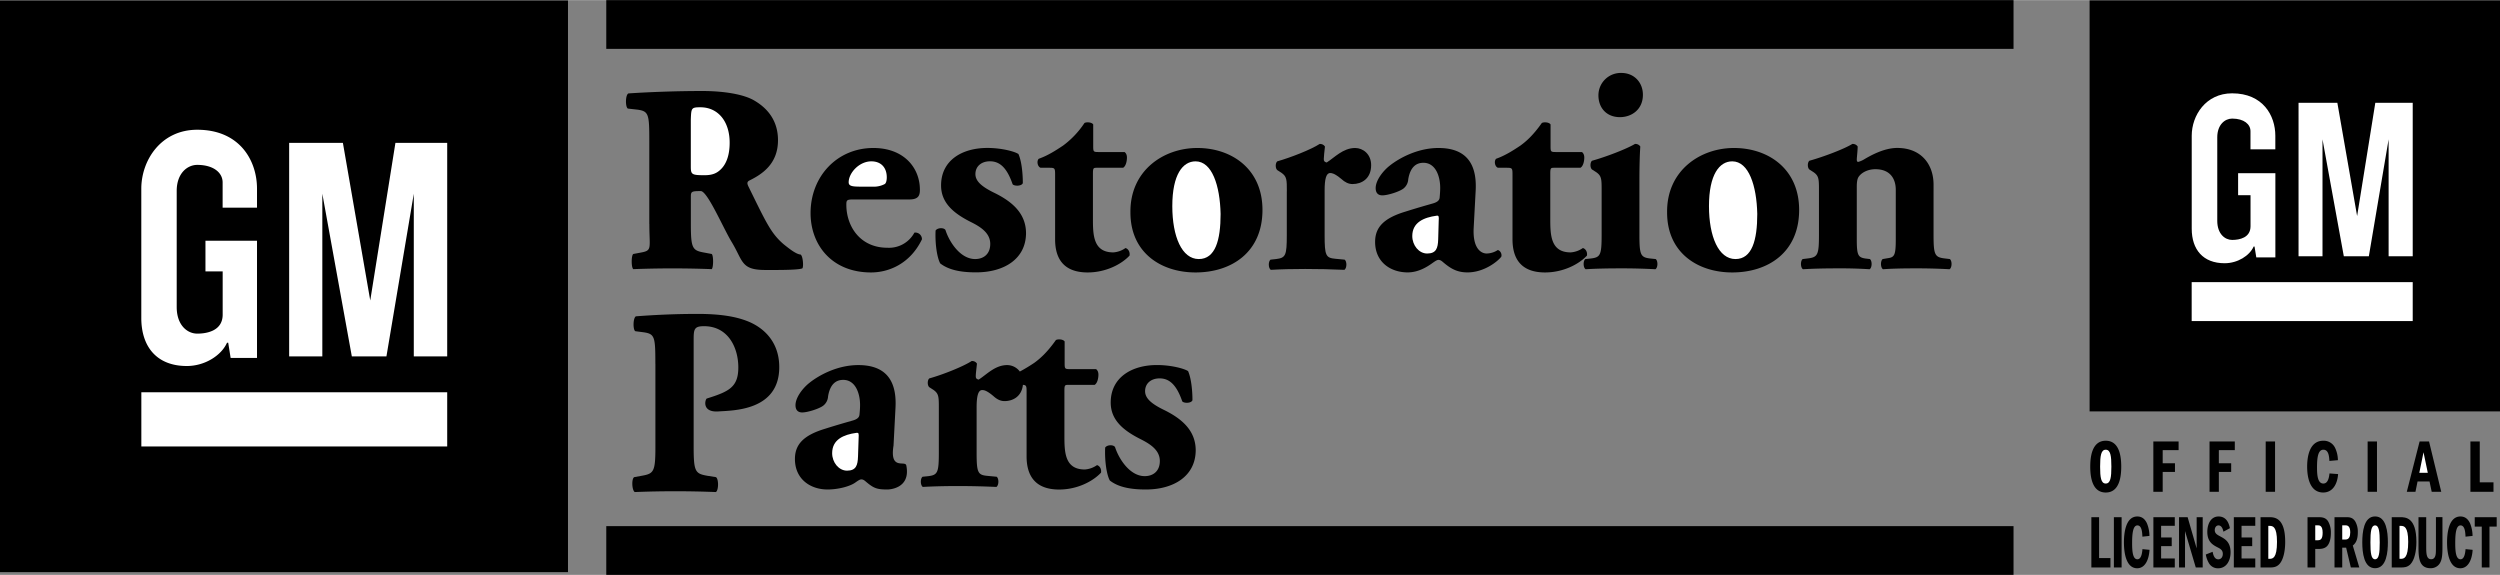
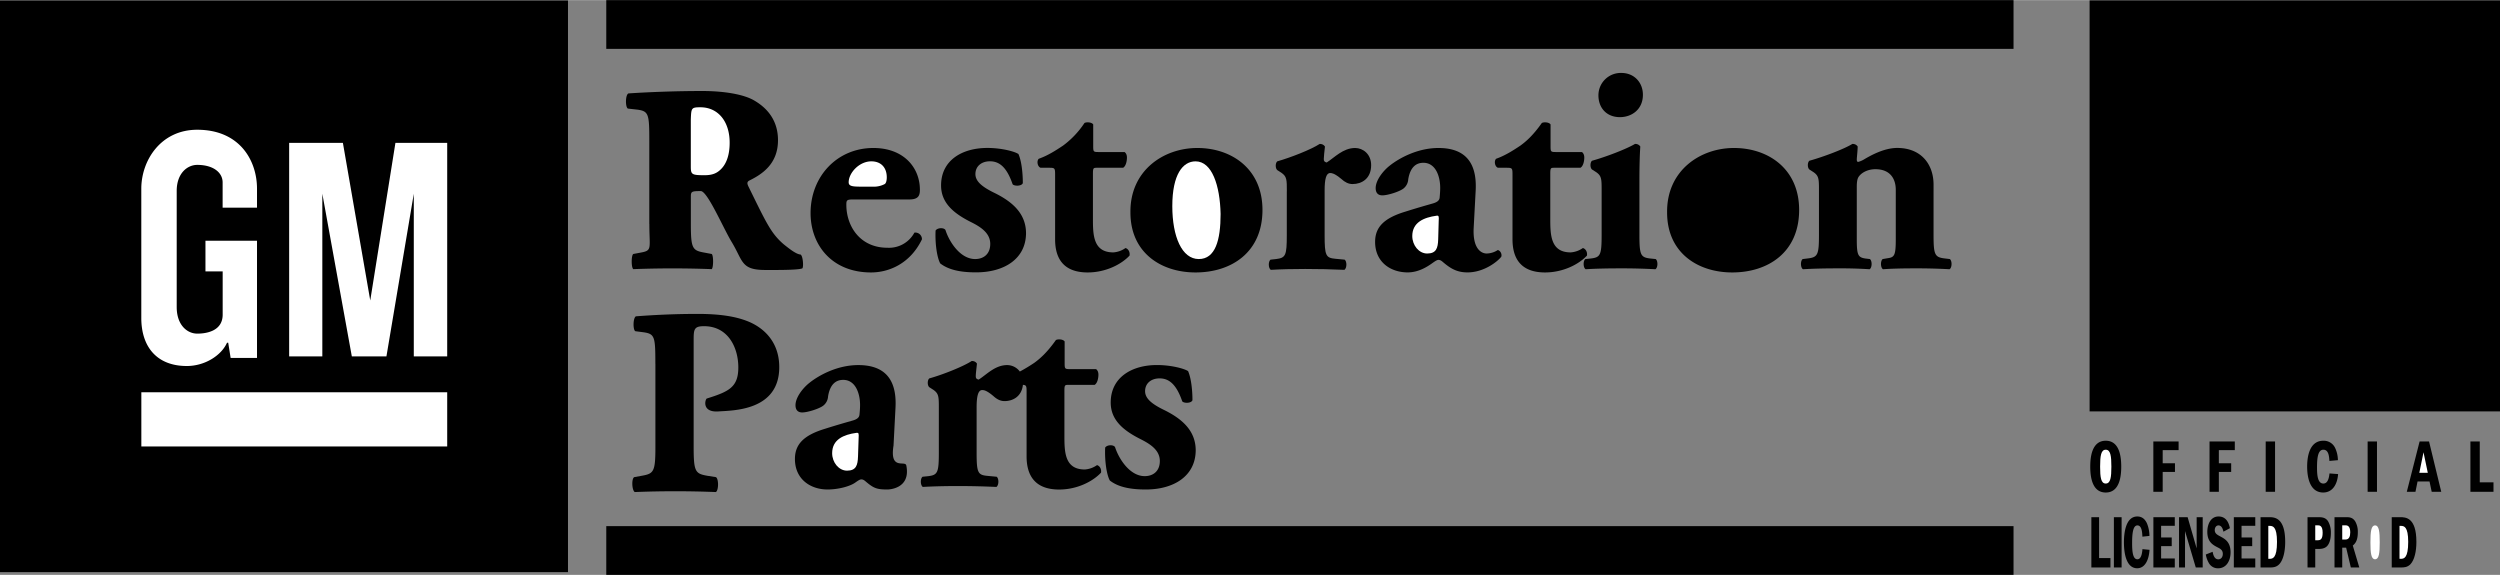
<svg xmlns="http://www.w3.org/2000/svg" width="2500" height="575" viewBox="0 0 53.734 12.353">
  <rect x="0" y="0" width="53.734" height="12.353" fill="#808080" stroke="none" />
  <path d="M13.957 4.812c0 .529.069.569-.19.615l-.155.029c-.046.029-.046.292 0 .326a21.826 21.826 0 0 1 1.685 0c.04-.034.04-.297 0-.326l-.155-.029c-.259-.046-.293-.086-.293-.615V4.23c0-.115.011-.126.213-.126.144 0 .479.788.663 1.092.251.414.196.604.726.604.178 0 .703.006.795-.035.029-.034.013-.268-.039-.297-.086-.006-.212-.099-.362-.22-.276-.235-.382-.477-.761-1.248-.029-.063-.029-.098.029-.126.265-.132.609-.351.609-.863 0-.368-.172-.655-.506-.851-.219-.132-.639-.207-1.127-.207-.546 0-1.15.023-1.581.052-.069.029-.069.298-.012.326l.207.023c.241.034.253.098.253.673v1.785zM19.547 4.284c.194 0 .225-.087.225-.206 0-.481-.35-.9-1-.9-.781 0-1.35.612-1.35 1.4 0 .681.456 1.275 1.3 1.275.375 0 .838-.181 1.094-.712a.142.142 0 0 0-.162-.144.62.62 0 0 1-.582.325c-.581 0-.881-.456-.881-.925 0-.1.013-.113.156-.113h1.2zM25.697 5.853c.769 0 1.438-.431 1.438-1.344 0-.881-.663-1.331-1.4-1.331s-1.45.494-1.438 1.387c0 .863.657 1.288 1.4 1.288zM31.718 4.084c.031-.644-.275-.906-.8-.906-.443 0-.837.212-1.05.381-.15.119-.3.318-.3.481 0 .087.037.156.144.156.112 0 .356-.075.45-.144a.272.272 0 0 0 .106-.2c.044-.269.175-.356.325-.356.269 0 .362.3.362.537 0 .075-.006.144-.012.213-.006.05-.038.094-.15.125-.175.05-.35.1-.587.175-.456.138-.65.331-.65.65 0 .438.337.656.7.656.231 0 .418-.119.531-.2.062-.044.1-.069.131-.069s.057.012.1.05c.169.144.306.219.525.219.356 0 .65-.237.725-.337.019-.056-.019-.131-.075-.144a.454.454 0 0 1-.238.075c-.125 0-.3-.112-.281-.538l.044-.824zM37.232 5.853c.769 0 1.438-.431 1.438-1.344 0-.881-.662-1.331-1.4-1.331-.737 0-1.45.494-1.438 1.387 0 .863.656 1.288 1.4 1.288zM19.48 10.002c-.023-.118-.362.116-.275-.427l.043-.825c.031-.644-.274-.906-.8-.906-.444 0-.837.212-1.05.381-.15.119-.3.319-.3.481 0 .087.038.156.144.156.112 0 .356-.075.45-.144a.27.27 0 0 0 .106-.2c.043-.269.175-.356.325-.356.269 0 .363.3.363.538 0 .075-.006.144-.013.212-.006.05-.038.094-.15.125-.175.05-.35.1-.587.175-.457.138-.65.332-.65.65 0 .438.337.656.7.656.231 0 .483-.067.596-.148.062-.044.1-.069.131-.069s.057.012.1.05c.169.144.242.167.46.167.001.001.51.001.407-.516zM13.031 0h30.247v1.048H13.031zM13.031 11.305h30.247v1.048H13.031zM44.913.005h8.821V8.84h-8.821z" />
-   <path fill="#fff" d="M47.107 6.061h4.751v.837h-4.751zM48.371 2.816v.391h.534v-.293c0-.434-.267-.911-.928-.911-.568 0-.869.477-.869.911v1.998c0 .45.244.743.707.743.282 0 .538-.164.624-.359h.019l.038.234h.41V3.72h-.801v.473h.267v.667c0 .247-.237.294-.395.294-.154 0-.32-.129-.32-.411V2.949c0-.274.166-.403.32-.403.258 0 .394.125.394.27zM49.404 5.505h.515V2.992l.458 2.513h.538l.425-2.513v2.513h.518V2.206h-.804l-.391 2.435-.425-2.435h-.834z" />
  <path d="M0 .008h12.208v12.286H0z" />
  <path fill="#fff" d="M3.038 8.429h6.574v1.164H3.038zM4.785 3.917v.543h.739v-.407c0-.604-.37-1.267-1.285-1.267-.786 0-1.202.663-1.202 1.267v2.778c0 .625.338 1.033.978 1.033.391 0 .744-.229.864-.5h.026l.052.326h.567V5.172H4.416v.658h.37v.93c0 .342-.328.408-.546.408-.213 0-.442-.18-.442-.571V4.101c0-.38.229-.56.442-.56.358.001.545.174.545.376zM6.215 7.657h.713V4.161l.634 3.496h.744l.588-3.496v3.496h.718V3.068H8.499l-.541 3.387-.588-3.387H6.215zM14.848 2.566c.01-.247.01-.263.207-.263.374 0 .628.298.628.761 0 .304-.091.468-.173.555-.091.098-.192.144-.365.144-.283 0-.297-.016-.297-.195V2.566zM18.529 4.009c-.2 0-.288-.006-.288-.094 0-.2.225-.45.487-.45.212 0 .332.137.332.344 0 .062-.013.125-.044.144a.497.497 0 0 1-.256.056h-.231z" />
  <path d="M20.209 5.659c-.069-.125-.113-.425-.1-.706.038-.062.175-.069.212-.013.081.256.319.625.638.625.188 0 .325-.112.325-.325 0-.231-.2-.363-.413-.469-.375-.188-.644-.413-.644-.788 0-.544.456-.806.994-.806.319 0 .6.081.669.131.062.137.094.387.094.625-.025.068-.181.068-.219.025-.125-.363-.281-.494-.488-.494-.181 0-.312.106-.312.275 0 .144.119.262.4.4.425.206.688.469.688.875-.006.556-.481.837-1.069.837-.356.002-.606-.061-.775-.192zM23.578 3.603c-.081 0-.087.006-.087.144v.938c0 .35 0 .737.438.737a.512.512 0 0 0 .262-.094c.062.019.1.087.087.163-.175.188-.513.362-.9.362-.519 0-.7-.3-.7-.712V3.747c0-.131-.007-.144-.119-.144h-.193c-.069-.025-.088-.15-.038-.194.194-.068.369-.181.519-.281a1.91 1.91 0 0 0 .462-.487c.044-.025.156-.019.188.031v.468c0 .119.006.125.119.125h.556c.031.025.05.062.05.119 0 .069-.019.181-.082.219h-.562z" />
  <path d="M25.697 3.465c.356 0 .525.525.538 1.131 0 .562-.112.969-.469.969-.362 0-.569-.481-.569-1.137 0-.681.225-.963.5-.963z" fill="#fff" />
  <path d="M27.659 4.109c0-.25 0-.319-.119-.4l-.087-.056c-.044-.038-.044-.15 0-.188.288-.082.719-.25.913-.375.05 0 .087.019.112.056-.012.125-.025.212-.025.269 0 .044.013.062.062.075.169-.106.35-.312.612-.312.169 0 .344.131.344.369 0 .288-.2.406-.4.406-.087 0-.163-.038-.244-.112-.144-.119-.2-.125-.237-.125-.088 0-.119.137-.119.375v.962c0 .438.025.487.231.506l.2.019c.05.038.05.181-.006.219-.3-.013-.55-.019-.844-.019-.256 0-.531.006-.738.019-.056-.038-.056-.181-.006-.219l.119-.013c.206-.025.231-.075.231-.512v-.944z" />
  <path d="M30.912 5.14c-.006.194-.044.306-.238.306-.175 0-.319-.175-.319-.375 0-.293.244-.4.525-.438.043-.006.05.013.043.113l-.011.394z" fill="#fff" />
  <path d="M33.408 3.603c-.081 0-.087.006-.087.144v.938c0 .35 0 .737.438.737a.518.518 0 0 0 .263-.094c.062.019.1.087.087.163-.175.188-.513.362-.9.362-.519 0-.7-.3-.7-.712V3.747c0-.131-.006-.144-.119-.144h-.194c-.069-.025-.087-.15-.038-.194.194-.068.369-.181.519-.281.112-.081.269-.212.462-.487.044-.025.156-.019.188.031v.468c0 .119.006.125.119.125h.556c.031.025.05.062.05.119 0 .069-.019.181-.082.219h-.562z" />
  <path d="M35.237 5.04c0 .438.025.488.231.513l.119.012c.05.038.05.182-.006.219a13.59 13.59 0 0 0-.75-.019c-.281 0-.543.006-.75.019-.056-.037-.056-.181-.006-.219l.119-.012c.206-.025.231-.075.231-.513v-.944c0-.25 0-.318-.119-.4l-.088-.056c-.044-.038-.044-.15 0-.188.294-.081.737-.25.925-.362.05 0 .088.019.113.056-.013.188-.019.462-.019.744v1.15zM35.312 2.034c0 .319-.244.481-.494.481-.288 0-.462-.2-.462-.469a.48.48 0 0 1 .494-.481c.275 0 .462.206.462.469z" />
-   <path d="M37.232 3.465c.356 0 .525.525.538 1.131 0 .562-.112.969-.469.969-.362 0-.569-.481-.569-1.137 0-.681.225-.963.5-.963z" fill="#fff" />
  <path d="M39.096 4.096c0-.25 0-.318-.119-.4l-.087-.056c-.044-.038-.044-.15 0-.188.294-.081.744-.25.925-.362.05 0 .088.019.113.056 0 .087-.019.237-.019.281 0 .038.013.05.031.05a.519.519 0 0 0 .119-.05c.138-.082.431-.25.719-.25.519 0 .781.356.781.788V5.04c0 .438.025.488.25.513l.1.012c.05.038.05.182-.006.219a12.889 12.889 0 0 0-.756-.019c-.25 0-.494.006-.675.019-.056-.037-.056-.181-.006-.219l.112-.019c.144-.019.169-.069.169-.413V4.078c0-.244-.125-.444-.438-.444-.175 0-.3.082-.35.15-.038.044-.05.119-.05.231v1.119c0 .344.025.394.182.419l.1.012c.05.038.05.182-.006.219a10.03 10.03 0 0 0-.695-.019c-.263 0-.519.006-.738.019-.056-.037-.056-.181-.006-.219l.1-.012c.225-.025.25-.075.25-.513v-.944zM14.086 7.818c0-.581-.011-.644-.253-.679l-.178-.023c-.052-.029-.052-.28.012-.32.379-.029.828-.052 1.328-.052.489 0 .811.057 1.052.149.351.132.702.437.702.995 0 .943-1.001.93-1.306.952-.354.025-.293-.243-.253-.277.478-.149.679-.244.679-.669 0-.426-.219-.886-.736-.886-.212 0-.224.063-.224.293v2.301c0 .535.035.575.293.621l.184.029c.063.029.063.286 0 .321a22.064 22.064 0 0 0-1.742 0c-.063-.035-.074-.292-.011-.321l.161-.029c.259-.046.293-.086.293-.621V7.818z" />
  <path d="M18.442 9.806c-.006.194-.043.307-.237.307-.175 0-.319-.175-.319-.375 0-.294.244-.4.525-.438.044-.006.05.012.044.112l-.013.394z" fill="#fff" />
  <path d="M23.579 9.994a.515.515 0 0 1-.263.094c-.438 0-.438-.387-.438-.737v-.938c0-.138.006-.144.088-.144h.562c.062-.038.081-.15.081-.219 0-.057-.019-.094-.05-.119h-.557c-.112 0-.119-.006-.119-.125v-.469c-.031-.05-.144-.056-.188-.031-.194.275-.35.406-.462.488a3.65 3.65 0 0 1-.313.189.342.342 0 0 0-.272-.139c-.263 0-.444.207-.613.312-.05-.012-.062-.031-.062-.075 0-.057.013-.144.025-.269-.025-.038-.062-.056-.112-.056-.194.125-.625.294-.913.375-.043.038-.043.15 0 .188l.087.056c.119.082.119.15.119.4v.944c0 .438-.025.488-.231.513l-.119.012c-.05.038-.05.182.006.219.206-.012.481-.019.737-.019.294 0 .544.006.844.019.056-.037.056-.181.006-.219l-.2-.019c-.206-.019-.231-.069-.231-.506v-.963c0-.237.031-.375.119-.375.038 0 .094.006.237.125.082.075.156.112.244.112.186 0 .369-.104.395-.349.074.004.079.029.079.143v1.394c0 .413.182.713.7.713.388 0 .725-.175.9-.363.013-.074-.024-.143-.086-.162zM23.854 10.325c-.069-.125-.113-.425-.1-.707.038-.062.175-.068.212-.012.082.256.319.625.638.625.188 0 .325-.113.325-.325 0-.231-.2-.362-.412-.469-.375-.188-.644-.413-.644-.788 0-.543.457-.806.994-.806.319 0 .6.082.669.131.062.138.094.388.094.625-.025.069-.181.069-.219.025-.125-.362-.281-.494-.487-.494-.182 0-.312.106-.312.275 0 .144.119.263.4.4.425.207.688.469.688.875-.006.557-.481.838-1.069.838-.359.001-.609-.061-.777-.193zM45.26 10.583c.302 0 .333-.358.333-.556 0-.225-.041-.557-.333-.557-.298 0-.333.35-.333.557 0 .217.039.556.333.556z" />
  <path d="M45.26 9.663c.104 0 .121.138.121.364 0 .229-.018.363-.121.363-.102 0-.121-.131-.121-.363 0-.235.02-.364.121-.364z" fill="#fff" />
  <path d="M46.283 10.567h.201v-.426h.264v-.187h-.264v-.282h.342v-.186h-.543zM47.691 9.672h.343v-.186h-.543v1.081h.2v-.426h.265v-.187h-.265zM48.698 9.486h.201v1.081h-.201zM50.069 10.173c-.007.059-.022.217-.131.217-.119 0-.137-.164-.137-.345 0-.219.023-.382.137-.382.116 0 .124.155.129.241l.183-.016a.635.635 0 0 0-.064-.272.27.27 0 0 0-.249-.146c-.307 0-.348.361-.348.557 0 .247.066.556.345.556.201 0 .305-.177.32-.396l-.185-.014zM50.889 9.486h.201v1.081h-.201zM52.266 10.567h.205l-.262-1.081h-.203l-.275 1.081h.186l.045-.222h.257z" />
  <path fill="#fff" d="M52 10.159l.09-.441.092.441z" />
  <path d="M53.594 10.364h-.295v-.878h-.201v1.081h.496zM45.117 11.113h-.166v1.081h.41v-.202h-.244zM45.435 11.113h.166v1.081h-.166zM45.941 12.018c-.099 0-.114-.164-.114-.345 0-.219.02-.383.114-.383.096 0 .103.156.107.242l.151-.016a.72.72 0 0 0-.054-.272c-.034-.071-.091-.146-.206-.146-.253 0-.288.361-.288.557 0 .247.055.556.285.556.166 0 .252-.177.265-.396l-.152-.015c-.005.059-.018.218-.108.218zM46.284 12.194h.46v-.193h-.294v-.266h.228v-.186h-.228v-.25h.294v-.186h-.46zM47.214 11.784l-.194-.671h-.185v1.081h.129v-.782l.231.782h.149v-1.081h-.13zM47.734 11.533c-.081-.043-.131-.069-.131-.144 0-.043.024-.099.08-.099.076 0 .098.096.107.135l.139-.076c-.016-.071-.056-.251-.244-.251-.166 0-.242.162-.242.331 0 .22.125.284.229.337.057.029.104.06.104.136 0 .071-.04.117-.097.117-.091 0-.112-.114-.122-.162l-.146.058a.526.526 0 0 0 .065.183.22.22 0 0 0 .198.114c.178 0 .269-.161.269-.345 0-.221-.124-.287-.209-.334zM48.013 12.194h.461v-.193h-.295v-.266h.229v-.186h-.229v-.25h.295v-.186h-.461zM48.766 11.113h-.179v1.081h.199c.058 0 .14 0 .207-.074.082-.089.124-.271.124-.473.001-.532-.235-.534-.351-.534z" />
  <path d="M48.782 12.008h-.028V11.3h.028c.067 0 .159.012.159.344 0 .353-.093.364-.159.364z" fill="#fff" />
  <path d="M49.815 11.113h-.218v1.081h.166v-.398h.059c.047 0 .14 0 .197-.063.059-.064.08-.173.08-.28a.476.476 0 0 0-.063-.256c-.058-.084-.141-.084-.221-.084z" />
  <path d="M49.815 11.609h-.052v-.321h.052c.037 0 .107 0 .107.159 0 .144-.049.162-.107.162z" fill="#fff" />
  <path d="M50.678 11.44a.45.45 0 0 0-.055-.235c-.058-.092-.132-.092-.208-.092h-.238v1.081h.166v-.426h.084l.101.426h.182l-.14-.471c.039-.033.108-.091.108-.283z" />
  <path d="M50.417 11.593h-.074v-.305h.067c.029 0 .105 0 .105.149.001.089-.026.156-.098.156z" fill="#fff" />
-   <path d="M51.049 11.097c-.247 0-.275.35-.275.557 0 .217.032.556.275.556.25 0 .275-.358.275-.556 0-.225-.034-.557-.275-.557z" />
  <path d="M51.049 12.018c-.084 0-.1-.131-.1-.363 0-.235.016-.365.1-.365.086 0 .1.138.1.365 0 .228-.015.363-.1.363z" fill="#fff" />
  <path d="M51.586 11.113h-.179v1.081h.199c.058 0 .14 0 .207-.074.082-.089.124-.271.124-.473.001-.532-.234-.534-.351-.534z" />
  <path d="M51.602 12.008h-.028V11.3h.028c.067 0 .159.012.159.344 0 .353-.093.364-.159.364z" fill="#fff" />
-   <path d="M52.357 11.73c0 .119 0 .173-.014.216-.012.037-.036.071-.087.071-.108 0-.108-.13-.108-.287v-.617h-.166v.617c0 .23.001.48.259.48a.23.23 0 0 0 .164-.062c.092-.088.092-.237.092-.428v-.608h-.14v.618zM52.886 12.018c-.099 0-.114-.164-.114-.345 0-.219.02-.383.114-.383.096 0 .103.156.107.242l.151-.016a.72.72 0 0 0-.054-.272c-.034-.071-.091-.146-.206-.146-.253 0-.288.361-.288.557 0 .247.055.556.285.556.166 0 .252-.177.265-.396l-.152-.015c-.006.059-.018.218-.108.218zM53.191 11.113v.203h.151v.878h.166v-.878h.155v-.203z" />
</svg>